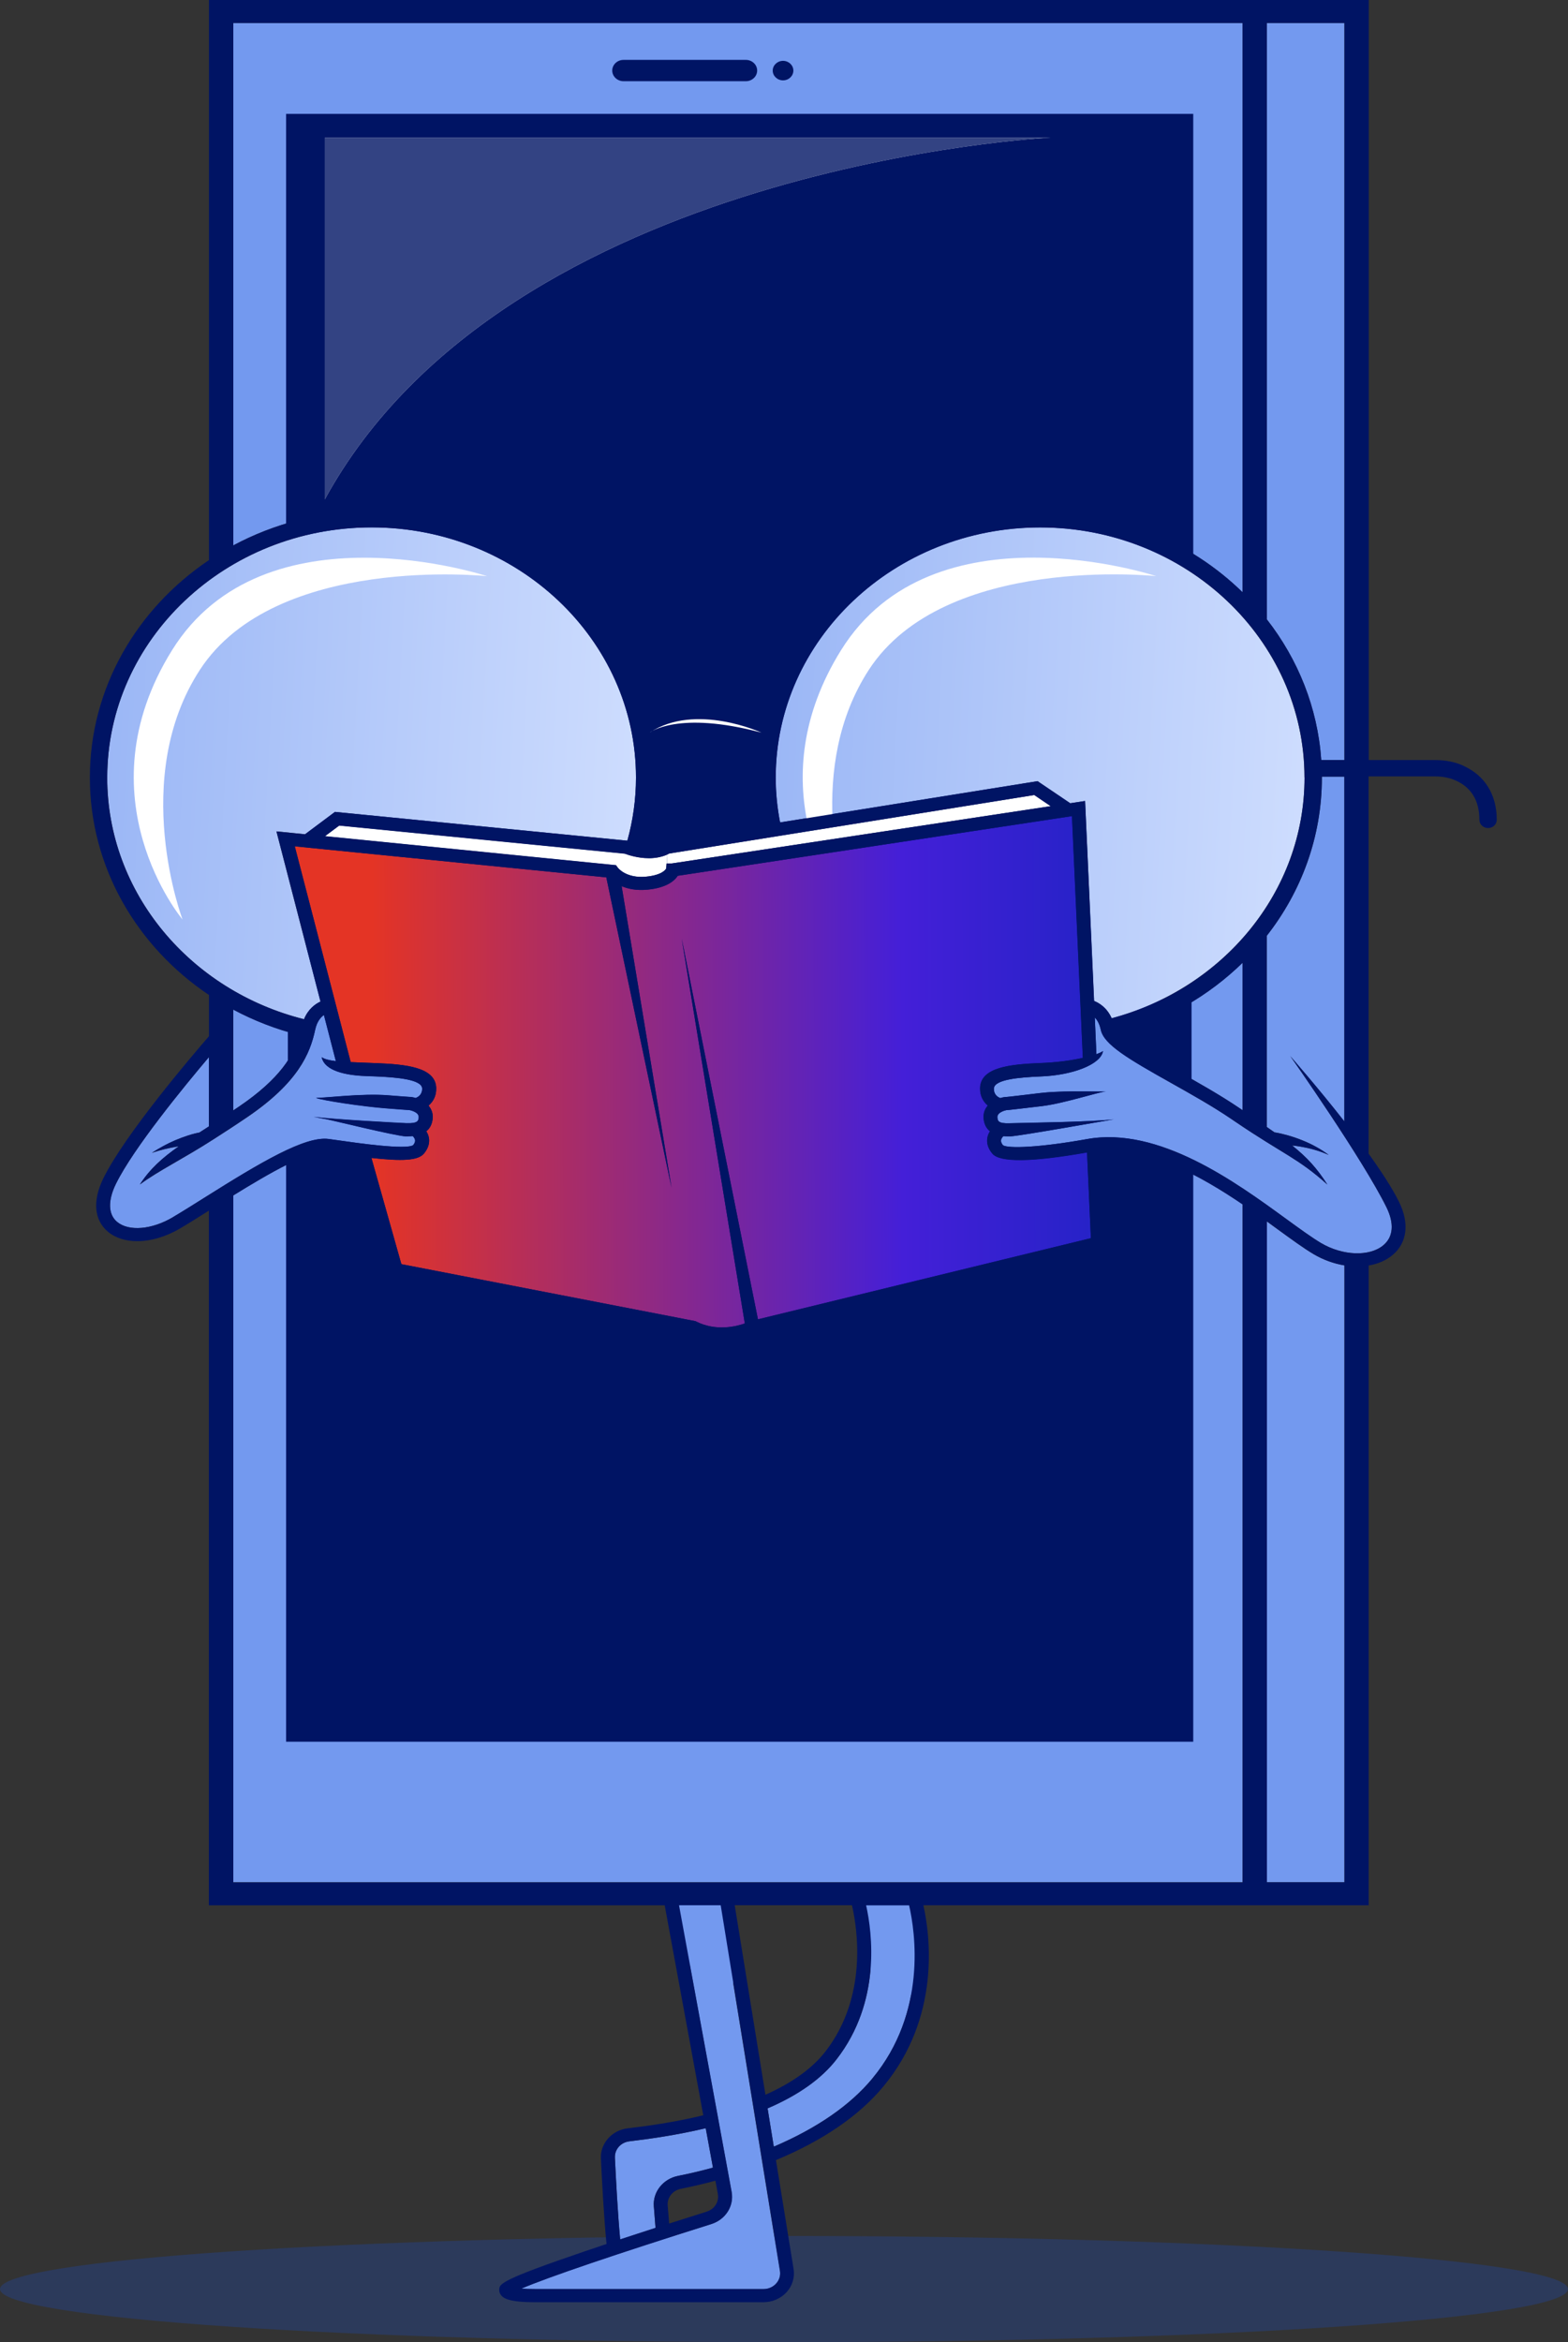
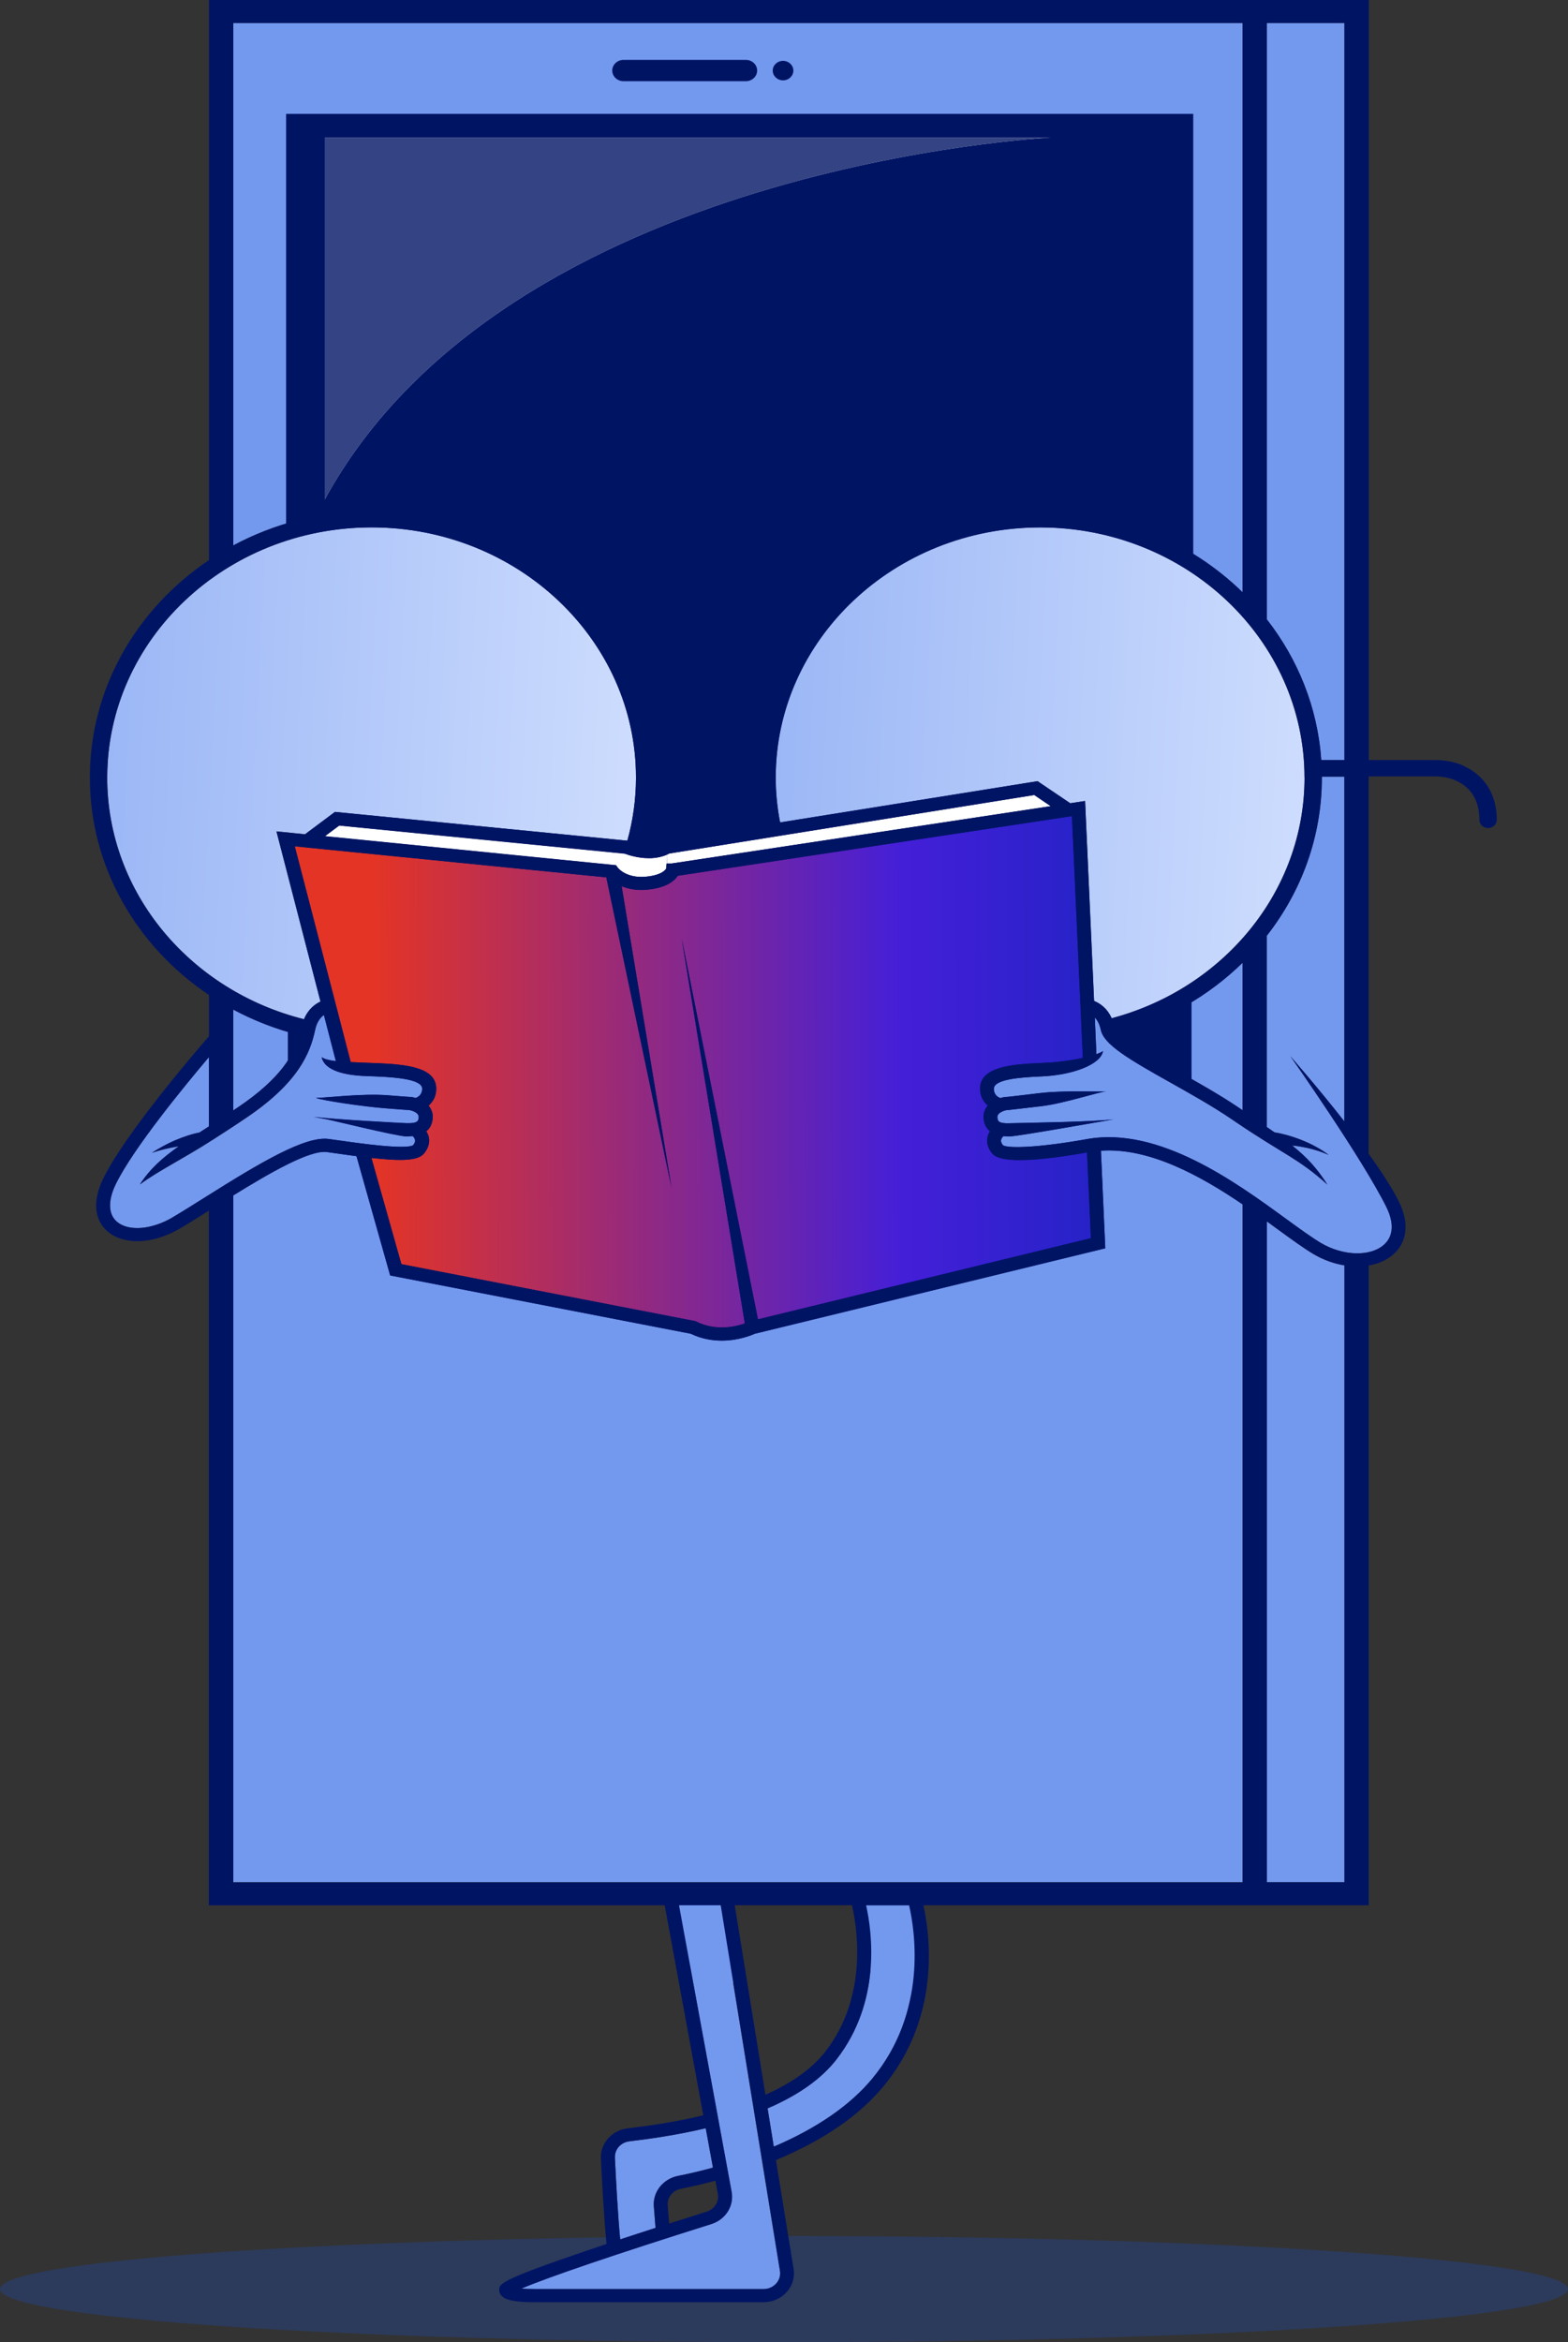
<svg xmlns="http://www.w3.org/2000/svg" id="Layer_1" viewBox="0 0 277.98 415">
  <rect x="0" y="0" width="277.98" height="415" fill="#333333" stroke="none" />
  <defs>
    <linearGradient id="linear-gradient" x1="232.49" y1="276.86" x2="62.08" y2="286.01" gradientTransform="translate(0 416) scale(1 -1)" gradientUnits="userSpaceOnUse">
      <stop offset="0" stop-color="#ceddfe" />
      <stop offset="1" stop-color="#7399ef" />
    </linearGradient>
    <linearGradient id="linear-gradient-2" x1="-8.98" y1="225.48" x2="225.65" y2="226.32" gradientTransform="translate(0 416) scale(1 -1)" gradientUnits="userSpaceOnUse">
      <stop offset=".32" stop-color="#e43425" />
      <stop offset=".72" stop-color="#441fd8" />
      <stop offset="1" stop-color="#0a26b8" />
    </linearGradient>
    <linearGradient id="linear-gradient-3" x1="113.93" y1="276.11" x2="-56.47" y2="285.25" gradientTransform="translate(0 416) scale(1 -1)" gradientUnits="userSpaceOnUse">
      <stop offset="0" stop-color="#ceddfe" />
      <stop offset="1" stop-color="#7399ef" />
    </linearGradient>
  </defs>
  <rect x="54.39" y="24.38" width="151.71" height="284.25" style="fill:#001464; stroke-width:0px;" />
  <path d="M138.99,415c76.76,0,138.99-4.21,138.99-9.41s-62.23-9.41-138.99-9.41S0,400.39,0,405.59s62.23,9.41,138.99,9.41Z" style="fill:#1056fb; isolation:isolate; opacity:.2; stroke-width:0px;" />
  <path d="M238.34,224.21v109.31h-13.76v-117.1c.66.48,1.29.94,1.91,1.39,2.49,1.81,4.63,3.38,6.38,4.41,1.74,1.03,3.63,1.69,5.47,1.99Z" style="fill:#7399ef; stroke-width:0px;" />
  <path d="M238.34,4.07v130.59h-4.11c-.64-9.29-4.13-17.85-9.65-24.92V4.07h13.76Z" style="fill:#7399ef; stroke-width:0px;" />
  <path d="M231.28,137.77c0,20.29-14.5,37.42-34.21,42.65-.84-1.89-2.23-2.72-3.12-3.07l-1.59-35.43-2.63.4-5.79-3.91-45.65,7.31c-.5-2.58-.78-5.23-.78-7.95,0-24.44,21.03-44.33,46.87-44.33s46.88,19.88,46.88,44.33Z" style="fill:url(#linear-gradient); stroke-width:0px;" />
  <path d="M220.27,213.38v120.13H41.35v-121.7c6.39-3.95,13.59-8.1,16.59-7.69.52.08,1.1.16,1.71.24,1.27.19,2.45.34,3.55.49l5.97,21.13,53.3,10.33c1.91.91,3.8,1.22,5.48,1.22,2.98,0,5.29-.97,5.89-1.23l62.1-15.13-.77-17.29c8.55-.61,17.66,4.45,25.12,9.51Z" style="fill:#7399ef; stroke-width:0px;" />
  <path d="M220.27,170.59v26.12l-.57-.39c-3.4-2.3-7.38-4.54-10.88-6.5-4.13-2.32-8.71-4.89-10.5-6.7,8.45-2.32,15.98-6.71,21.94-12.53Z" style="fill:#7399ef; stroke-width:0px;" />
  <path d="M192.71,204.19l.68,15.19-59.03,14.38-13.51-67.46,11.19,68.19c-1.53.54-5.07,1.43-8.59-.32l-.15-.08-52.15-10.1-5.31-18.82c5.44.6,8.26.48,9.31-.77.9-1.08.99-2.07.89-2.72-.07-.48-.25-.88-.47-1.23.66-.53,1.05-1.3,1.13-2.31.07-.83-.19-1.59-.74-2.24.78-.66,1.41-1.66,1.36-3.12-.11-3.68-5.36-4.2-10.72-4.41l-1.62-.06c-1.03-.04-1.97-.08-2.82-.12l-9.91-38.23,55.23,5.49,11.56,54.99-8.85-53.43c1.12.47,2.62.8,4.53.62,3.44-.31,4.86-1.59,5.42-2.46l69.89-10.57,1.93,42.83c-1.93.44-4.48.8-7.49.92-5.36.21-10.61.73-10.73,4.41-.04,1.46.59,2.47,1.37,3.12-.55.64-.81,1.41-.74,2.24.08,1.01.46,1.78,1.13,2.31-.22.34-.4.75-.47,1.23-.1.65-.03,1.64.89,2.72,1.34,1.6,6.99,1.52,16.79-.21Z" style="fill:url(#linear-gradient-2); stroke-width:0px;" />
  <path d="M186.28,142.84l-67.17,10.15h-.87s-.03-1.55-.03-1.55c.15-.07.3-.14.45-.21l64.69-10.36,2.92,1.98Z" style="fill:#fff; stroke-width:0px;" />
  <path d="M228.71,187.09c.26.35,3.41,4.83,7.03,10.29,3.74,5.63,7.97,12.31,10.06,16.54,1.4,2.86,1.21,5.24-.56,6.72-2.46,2.05-7.22,1.87-11.07-.4-1.64-.98-3.74-2.51-6.18-4.28-8.98-6.54-22.54-16.41-35.28-14.13-8.45,1.51-13.96,1.69-14.9,1.09-.27-.33-.39-.63-.36-.9.04-.3.26-.57.43-.72.26.02.52.04.81.04h.41c1.76-.07,17.31-2.86,18.33-3.01-1.93.23-6.17.4-10.11.5-3.97.1-7.62.16-8.32.19-2.1.08-2.14-.46-2.19-1.04-.08-.98,1.62-1.29,1.62-1.29.28,0,1.51-.15,6.28-.71,3.88-.46,10.02-2.5,11.36-2.6-.24.02-.62.02-1.11.02-2.35,0-7.17-.14-10.56.27-2.79.33-5.66.68-5.97.69-.28,0-.67.06-1.1.2-.43-.16-1.17-.6-1.14-1.69.05-1.61,4.49-1.99,8.36-2.14,5.45-.21,10.58-2.07,10.99-4.5-.24.17-.64.36-1.17.56l-.29-6.52c.43.45.85,1.14,1.07,2.2.55,2.61,4.86,5.14,12.41,9.38,3.63,2.04,7.38,4.14,10.7,6.39l.81.56c8.5,5.76,11.03,6.4,16.25,11.09-.94-1.46-1.83-2.65-2.83-3.76-1-1.1-2.09-2.1-3.42-3.17.48.05.96.11,1.43.19.86.15,1.72.33,2.56.58.85.24,1.68.56,2.5.9-.72-.51-1.46-1.01-2.25-1.43-.78-.44-1.61-.82-2.45-1.16-.85-.34-1.72-.64-2.62-.89-.75-.21-1.48-.39-2.3-.52-.44-.3-.89-.63-1.37-.95v-33.87c6.14-7.84,9.78-17.53,9.78-28.01v-.2h3.99v61.13c-4.66-5.95-9.15-11.08-9.63-11.61h0Z" style="fill:#7399ef; stroke-width:0px;" />
  <path d="M161.18,337.59c1.07,4.65,3.23,18.92-6.51,30.67-3.95,4.77-9.84,8.82-17.49,12.1l-1.1-6.79c5.47-2.35,9.58-5.27,12.24-8.71,7.89-10.17,6.33-22.33,5.23-27.27h7.62Z" style="fill:#7399ef; stroke-width:0px;" />
  <path d="M138.26,402.38c.13.8-.12,1.62-.68,2.24-.56.62-1.37.97-2.23.97h-40.49c-1.03,0-1.82-.03-2.42-.09,4.46-1.93,16.87-6.16,33.62-11.42,2.56-.81,4.08-3.21,3.62-5.73l-9.33-50.76h7.39l10.52,64.79Z" style="fill:#7399ef; stroke-width:0px;" />
  <path d="M135.55,146.15c-.53-2.78-.8-5.6-.8-8.38,0-1.86.13-3.76.39-5.81l.03-.23-.23-.08c-12.25-4.24-18.2-1.3-19.74-.3l-.15.1.03.18c.29,2.09.44,4.16.44,6.14,0,3.99-.54,7.97-1.61,11.83l-.09.33.36.04c.3.03.58.05.86.05,1.05,0,1.97-.21,2.74-.65l.14-.09,17.69-2.84-.06-.29h0Z" style="fill:#001464; stroke-width:0px;" />
  <path d="M125.11,377.1l1.28,6.98c-2.07.56-4.16,1.06-6.21,1.47-2.64.53-4.47,2.85-4.27,5.39l.3,3.82c-2.01.65-4.13,1.34-6.27,2.04-.43-4.51-.76-10.87-.93-14.5-.07-1.46,1.03-2.7,2.57-2.89,3.34-.4,8.25-1.06,13.53-2.32Z" style="fill:#7399ef; stroke-width:0px;" />
  <path d="M118.21,151.44l.03,1.57h-.07l-.07.88c-.09.19-.73,1.19-3.63,1.46-3.46.31-4.91-1.53-4.96-1.59l-.32-.44-51.6-5.14,2.54-1.89,50.62,4.98c.57.21,2.28.8,4.26.8,1.03,0,2.14-.16,3.2-.61Z" style="fill:#fff; stroke-width:0px;" />
  <path d="M112.75,137.77c0,3.86-.54,7.61-1.53,11.19l-51.84-5.1-5.3,3.96-5.07-.51,7.81,30.16c-.91.41-2.17,1.3-2.92,3.13-20.06-5.02-34.89-22.31-34.89-42.83,0-24.44,21.02-44.33,46.87-44.33s46.87,19.88,46.87,44.33Z" style="fill:url(#linear-gradient-3); stroke-width:0px;" />
  <path d="M72.35,201.34c.28,0,.55-.02.81-.04.15.15.38.41.42.71.01.1.06.41-.35.91-1.34.83-9.67-.35-13.23-.86-.61-.09-1.19-.17-1.72-.24-4.18-.57-12.07,4.13-21.96,10.35-2.06,1.29-3.99,2.51-5.65,3.49-3.76,2.23-7.84,2.57-9.92.84-1.58-1.32-1.66-3.78-.2-6.75,3.11-6.32,12.07-17.23,16.48-22.44v12.27c-.18.12-.38.25-.56.37-.38.24-.76.48-1.12.72-.28.05-.54.12-.81.18-.41.1-.8.22-1.19.34-.78.25-1.53.54-2.27.85-.73.32-1.45.65-2.14,1.04-.69.37-1.35.77-2.01,1.19.74-.24,1.49-.47,2.24-.65.75-.19,1.51-.33,2.27-.46.07-.01.15-.02.23-.03-2.89,2.04-5.1,3.99-6.87,6.75,1.62-1.2,3.55-2.35,5.73-3.61,2.19-1.27,4.64-2.67,7.31-4.39,1.75-1.12,3.73-2.4,5.97-3.92,9.03-6.13,11.17-11.27,12.06-15.5.31-1.45.99-2.22,1.55-2.61l2.12,8.18c-1.18-.14-2.03-.35-2.52-.7.2.94.92,1.73,2.22,2.31,1.3.58,3.16.94,5.62,1.03l1.61.06c3.87.15,8.32.54,8.37,2.14.03,1.08-.7,1.52-1.15,1.69-.42-.13-.8-.19-1.07-.19-.12,0-.62-.04-1.32-.09-.71-.05-1.63-.13-2.56-.2-4.58-.36-11.15.48-12.73.47.57.22,2.63.6,5.09.97,2.45.37,5.3.72,7.44.88,3.07.24,3.89.3,4.04.3.01,0,1.72.31,1.64,1.29-.04.58-.09,1.11-2.19,1.04-1.39-.05-12.98-.68-16.43-1.12l2.18.39c.51.07,12.36,2.99,14.15,3.06h.41Z" style="fill:#7399ef; stroke-width:0px;" />
  <path d="M53.12,183.42c-1.02,3.5-3.41,7.67-10.72,12.63-.36.24-.7.47-1.05.7v-17.87c3.66,1.96,7.61,3.49,11.77,4.54Z" style="fill:#7399ef; stroke-width:0px;" />
  <path d="M220.27,4.07v100.87c-9.09-8.88-21.81-14.41-35.87-14.41-24.37,0-44.71,16.6-49.07,38.46-10.99-3.67-17.4-2.02-20.47-.5-4.57-21.62-24.79-37.96-48.98-37.96-8.91,0-17.28,2.23-24.53,6.11V4.07h178.93Z" style="fill:#7399ef; stroke-width:0px;" />
-   <path d="M32.36,162.92s-18.16-21.54-1.85-47.73c16.31-26.19,55.85-13.1,55.85-13.1,0,0-37.52-3.99-50.92,16.59-12.55,19.26-3.08,44.24-3.08,44.24Z" style="fill:#fff; stroke-width:0px;" />
-   <path d="M149.11,115.19c-7.28,11.69-7.7,22.46-5.92,30.79,1.48-.19,2.94-.45,4.41-.74-.38-8.16.82-17.93,6.44-26.57,13.4-20.58,50.93-16.59,50.93-16.59,0,0-39.54-13.1-55.85,13.1h0Z" style="fill:#fff; stroke-width:0px;" />
  <path d="M211.24,192.37v-16.47l-14.87,6.9s6.89,6.37,14.87,9.56Z" style="fill:#001464; stroke-width:0px;" />
  <path d="M51.03,189.92v-8.38l4.01.84-4.01,7.54Z" style="fill:#001464; stroke-width:0px;" />
  <path d="M120.52,348.12s5.9-1.14,10.61,4.4l-2.2-16.76h-10.51l2.11,12.35h0Z" style="fill:#7399ef; stroke-width:0px;" />
  <path d="M153.3,348.62s6.78.6,8.85,6.23c0,0,1.44-5.96,1.44-10.7s-1.44-8.38-1.44-8.38l-10.29.57s1.8,4.1,1.44,12.28h0Z" style="fill:#7399ef; stroke-width:0px;" />
  <path d="M132.23,14.39h-21.69c-1.1,0-2-.85-2-1.89s.9-1.89,2-1.89h21.69c1.1,0,2,.85,2,1.89s-.9,1.89-2,1.89Z" style="fill:#001464; stroke-width:0px;" />
  <path d="M138.82,14.24c1.01,0,1.83-.78,1.83-1.73s-.82-1.73-1.83-1.73-1.83.78-1.83,1.73.82,1.73,1.83,1.73Z" style="fill:#001464; stroke-width:0px;" />
  <path d="M259.47,135.69c-1.5-.68-3.19-1.02-5.02-1.02h-11.79V0H37.05v99.24c-12.76,8.56-21.12,22.64-21.12,38.53s8.35,29.97,21.12,38.53v7.3c-2.91,3.35-14.86,17.33-18.72,25.16-1.95,3.97-1.66,7.42.8,9.48,1.35,1.13,3.17,1.68,5.2,1.68,2.39,0,5.09-.77,7.65-2.29,1.51-.89,3.23-1.97,5.05-3.12v123.08h80.81l6.84,37.21c-5.22,1.26-10.1,1.92-13.42,2.31-2.77.33-4.85,2.66-4.73,5.3.18,3.8.53,10.61,1,15.19-1.29.43-2.57.86-3.83,1.29-14.73,5.01-15.18,5.76-15.19,6.76-.04.33.06.67.28.97.47.65,1.56,1.3,6.06,1.3h40.49c1.58,0,3.08-.65,4.11-1.78,1.03-1.14,1.48-2.63,1.24-4.11l-3.13-19.29c8.33-3.46,14.73-7.85,19.04-13.04,10.16-12.25,8.32-26.64,7.1-32.11h78.94v-113.36c1.62-.27,3.08-.89,4.22-1.84,2.62-2.18,3.04-5.63,1.16-9.44-1.19-2.42-3.16-5.43-5.39-8.53v-66.85h11.79c1.36,0,2.6.25,3.69.74,2.76,1.25,4.16,3.59,4.16,6.95,0,.8.69,1.46,1.54,1.46s1.54-.65,1.54-1.46c0-4.45-2.1-7.86-5.92-9.57h0ZM238.35,134.66h-4.11c-.64-9.29-4.13-17.85-9.65-24.92V4.07h13.76v130.59ZM220.29,196.71l-.57-.38c-3.4-2.31-7.37-4.54-10.87-6.5-4.13-2.32-8.71-4.89-10.5-6.7,8.45-2.32,15.98-6.71,21.94-12.53v26.12h0ZM197.09,180.43c-.84-1.89-2.23-2.72-3.12-3.07l-1.6-35.43-2.63.4-5.79-3.91-45.65,7.31c-.5-2.58-.77-5.23-.77-7.95,0-24.44,21.03-44.32,46.87-44.32s46.87,19.88,46.87,44.32c0,20.29-14.49,37.42-34.21,42.66h0ZM175.12,195.92c-.55.64-.81,1.41-.74,2.24.08,1.01.47,1.78,1.13,2.31-.22.34-.4.75-.47,1.23-.1.64-.02,1.64.89,2.72,1.34,1.6,6.99,1.52,16.79-.21l.68,15.19-59.02,14.38-13.52-67.47,11.19,68.19c-1.53.54-5.08,1.43-8.59-.32l-.15-.08-52.15-10.11-5.31-18.82c5.44.6,8.26.48,9.31-.77.9-1.08.99-2.07.89-2.72-.07-.48-.25-.88-.47-1.23.66-.53,1.05-1.3,1.13-2.31.07-.83-.19-1.6-.74-2.24.78-.66,1.41-1.66,1.37-3.13-.12-3.68-5.36-4.19-10.72-4.4l-1.62-.06c-1.03-.04-1.97-.07-2.82-.12l-9.91-38.23,55.23,5.5,11.56,54.99-8.85-53.43c1.13.48,2.62.8,4.53.62,3.44-.31,4.86-1.59,5.42-2.46l69.89-10.57,1.93,42.84c-1.92.43-4.48.8-7.49.92-5.36.21-10.61.73-10.72,4.4-.04,1.46.59,2.47,1.36,3.13h.01ZM115.4,131.59c1.66-1.08,7.45-3.82,19.45.34-.25,1.92-.39,3.87-.39,5.84,0,2.88.28,5.7.81,8.43l-17.22,2.76-.23.04-.2.11c-1.06.6-2.31.68-3.4.57,1.05-3.81,1.62-7.8,1.62-11.91,0-2.1-.16-4.16-.44-6.18ZM115.03,152.05c1.18,0,2.46-.21,3.65-.83l64.69-10.36,2.92,1.98-67.17,10.15h-.94l-.07.88c-.09.19-.73,1.2-3.62,1.46-3.46.32-4.91-1.52-4.96-1.6l-.32-.44-51.6-5.14,2.54-1.89,50.62,4.98c.57.21,2.28.8,4.26.8h0ZM41.36,4.07h178.93v100.87c-9.09-8.88-21.81-14.41-35.87-14.41-24.37,0-44.71,16.6-49.08,38.46-10.98-3.67-17.4-2.02-20.47-.5-4.57-21.62-24.79-37.96-48.98-37.96-8.91,0-17.28,2.23-24.53,6.11V4.07ZM19.01,137.77c0-24.44,21.03-44.32,46.87-44.32s46.87,19.88,46.87,44.32c0,3.86-.54,7.61-1.53,11.19l-51.84-5.1-5.3,3.96-5.07-.51,7.81,30.15c-.91.42-2.17,1.3-2.93,3.13-20.06-5.02-34.89-22.31-34.89-42.83h0ZM53.12,183.42c-1.02,3.5-3.41,7.67-10.72,12.63-.36.24-.7.47-1.05.71v-17.87c3.66,1.96,7.61,3.49,11.76,4.53h0ZM30.68,215.66c-3.76,2.23-7.84,2.57-9.92.84-1.59-1.33-1.66-3.78-.2-6.75,3.11-6.32,12.07-17.23,16.48-22.44v12.27c-.18.12-.38.24-.56.36-.38.24-.76.49-1.12.72-.28.05-.54.12-.81.18-.41.1-.8.21-1.19.34-.78.25-1.53.54-2.27.84-.73.32-1.45.66-2.14,1.04-.7.37-1.36.77-2.01,1.19.74-.24,1.49-.47,2.24-.65.75-.19,1.51-.33,2.27-.46.07-.01.15-.02.23-.03-2.89,2.04-5.1,3.99-6.88,6.75,3.24-2.42,7.7-4.56,13.05-8,1.75-1.12,3.73-2.4,5.97-3.92,9.03-6.13,11.16-11.27,12.06-15.5.31-1.45.98-2.21,1.55-2.61l2.12,8.18c-1.18-.14-2.03-.35-2.52-.7.39,1.89,2.92,3.16,7.84,3.34l1.61.06c3.87.15,8.31.54,8.36,2.15.03,1.08-.7,1.51-1.15,1.68-.42-.13-.8-.19-1.06-.19-.23,0-2.01-.15-3.88-.29-4.58-.36-11.15.48-12.73.46,1.14.44,8.24,1.52,12.53,1.85,3.07.24,3.89.3,4.04.3.02,0,1.73.31,1.65,1.29-.05.57-.09,1.11-2.19,1.04-1.39-.05-12.98-.68-16.43-1.12l2.18.4c.51.06,12.37,2.99,14.15,3.05.14,0,.28,0,.41,0,.28,0,.55-.02.81-.04.15.15.38.41.42.71.01.1.06.41-.35.91-1.35.83-9.67-.35-13.23-.86-.62-.09-1.19-.17-1.72-.24-4.18-.57-12.08,4.13-21.97,10.35-2.05,1.29-3.99,2.51-5.65,3.49v.02ZM41.36,211.82c6.39-3.95,13.59-8.11,16.58-7.69.53.07,1.1.16,1.71.24,1.27.18,2.45.34,3.55.49l5.97,21.14,53.3,10.33c1.91.92,3.81,1.22,5.49,1.22,2.97,0,5.29-.97,5.89-1.23l62.1-15.13-.77-17.29c8.55-.6,17.66,4.45,25.12,9.51v120.13H41.36v-121.7ZM146.35,363.48c-2.31,2.98-5.89,5.56-10.65,7.68l-5.45-33.58h20.79c.97,4.21,2.81,16.21-4.69,25.9h0ZM127.26,388.75c.25,1.37-.58,2.68-1.97,3.12-1.72.54-4.04,1.28-6.66,2.11l-.26-3.22c-.11-1.39.89-2.65,2.33-2.93,2.03-.41,4.09-.89,6.13-1.44l.44,2.37ZM109.02,382.3c-.07-1.46,1.04-2.71,2.57-2.89,3.34-.4,8.25-1.07,13.53-2.32l1.28,6.98c-2.07.57-4.16,1.07-6.21,1.47-2.64.53-4.48,2.85-4.27,5.38l.3,3.82c-2.01.65-4.13,1.34-6.27,2.04-.43-4.51-.76-10.87-.94-14.5h0ZM137.6,404.62c-.56.62-1.37.97-2.23.97h-40.49c-1.03,0-1.82-.03-2.41-.09,4.46-1.93,16.87-6.15,33.62-11.42,2.56-.8,4.08-3.21,3.62-5.73l-9.33-50.76h7.39l10.52,64.79c.13.8-.12,1.62-.68,2.23h0ZM154.68,368.26c-3.95,4.77-9.84,8.83-17.5,12.1l-1.1-6.78c5.47-2.35,9.59-5.27,12.24-8.71,7.89-10.17,6.33-22.33,5.23-27.27h7.62c1.07,4.65,3.23,18.92-6.51,30.67h0ZM224.6,333.51v-117.1c.66.47,1.29.94,1.91,1.39,2.49,1.81,4.63,3.37,6.38,4.41,1.74,1.03,3.62,1.69,5.47,2v109.31h-13.76ZM238.35,198.71c-4.74-6.05-9.31-11.25-9.65-11.64.15.17,12.94,18.39,17.11,26.86,1.4,2.86,1.21,5.24-.57,6.72-2.46,2.05-7.21,1.87-11.06-.41-1.64-.98-3.75-2.51-6.18-4.28-8.97-6.54-22.54-16.41-35.28-14.13-8.45,1.52-13.96,1.7-14.9,1.1-.27-.33-.39-.64-.35-.9.04-.3.26-.56.43-.72.26.02.52.04.81.04.14,0,.27,0,.41,0,1.79-.07,17.8-2.95,18.37-3.02-3.84.49-17.08.65-18.47.7-2.1.08-2.14-.46-2.19-1.04-.08-.98,1.63-1.29,1.62-1.29.28,0,1.51-.15,6.28-.71,3.88-.47,10.02-2.5,11.36-2.6-1.39.11-7.57-.2-11.67.29-2.78.33-5.66.68-5.97.69-.28,0-.66.06-1.1.2-.43-.16-1.18-.59-1.14-1.69.05-1.61,4.49-1.99,8.36-2.15,5.46-.21,10.58-2.07,10.98-4.49-.24.17-.64.36-1.17.56l-.29-6.53c.43.45.84,1.14,1.07,2.2.55,2.62,4.86,5.15,12.41,9.39,3.63,2.04,7.38,4.14,10.69,6.39l.82.55c8.49,5.76,11.03,6.4,16.25,11.09-1.87-2.91-3.6-4.81-6.26-6.93.48.05.95.11,1.43.19.86.15,1.72.33,2.56.58.85.23,1.68.55,2.5.9-.71-.51-1.46-1.01-2.25-1.43-.78-.44-1.61-.82-2.46-1.16-.84-.34-1.72-.64-2.61-.89-.76-.21-1.48-.38-2.3-.51-.43-.31-.89-.63-1.37-.96v-33.86c6.14-7.84,9.77-17.53,9.77-28.01v-.2h3.99v61.13-.02Z" style="fill:#001464; stroke-width:0px;" />
  <path d="M50.72,20.18v72.89l.4-.12c4.78-1.41,9.74-2.13,14.76-2.13,23.58,0,44.05,15.87,48.68,37.72l.08.38.36-.18c2.81-1.39,9.17-3.18,20.22.52l.34.11.07-.33c4.41-22.15,24.93-38.22,48.77-38.22,9.47,0,18.69,2.56,26.67,7.39l.47.29V20.18H50.72Z" style="fill:#001464; stroke-width:0px;" />
-   <path d="M195.13,203.58l-.29.02.77,17.34-61.91,15.09c-.81.36-2.99,1.21-5.76,1.21-1.89,0-3.69-.4-5.34-1.19l-.04-.02-53.15-10.3-5.97-21.15-.2-.03c-1.1-.15-2.28-.3-3.55-.49-.61-.08-1.19-.16-1.71-.24-1.41-.19-3.73.52-7.09,2.18l-.17.08v102.53h160.82v-100.85l-.16-.08c-6.14-3.11-11.46-4.46-16.25-4.12h0Z" style="fill:#001464; stroke-width:0px;" />
-   <path d="M115.17,129.81s4.97-3.96,19.82,0c0,0-11.68-5.37-19.82,0Z" style="fill:#fff; stroke-width:0px;" />
  <path d="M186.28,24.38H57.59v64.09C90.12,29.02,186.28,24.38,186.28,24.38Z" style="fill:#fff; stroke-width:0px;" />
  <path d="M186.28,24.38H57.59v64.09C90.12,29.02,186.28,24.38,186.28,24.38Z" style="fill:#001464; isolation:isolate; opacity:.8; stroke-width:0px;" />
  <path d="M152.24,326.7h-42.22c-3.02,0-5.49-2.33-5.49-5.19s2.47-5.19,5.49-5.19h42.22c3.02,0,5.49,2.33,5.49,5.19s-2.47,5.19-5.49,5.19Z" style="fill:#7399ef; stroke-width:0px;" />
</svg>